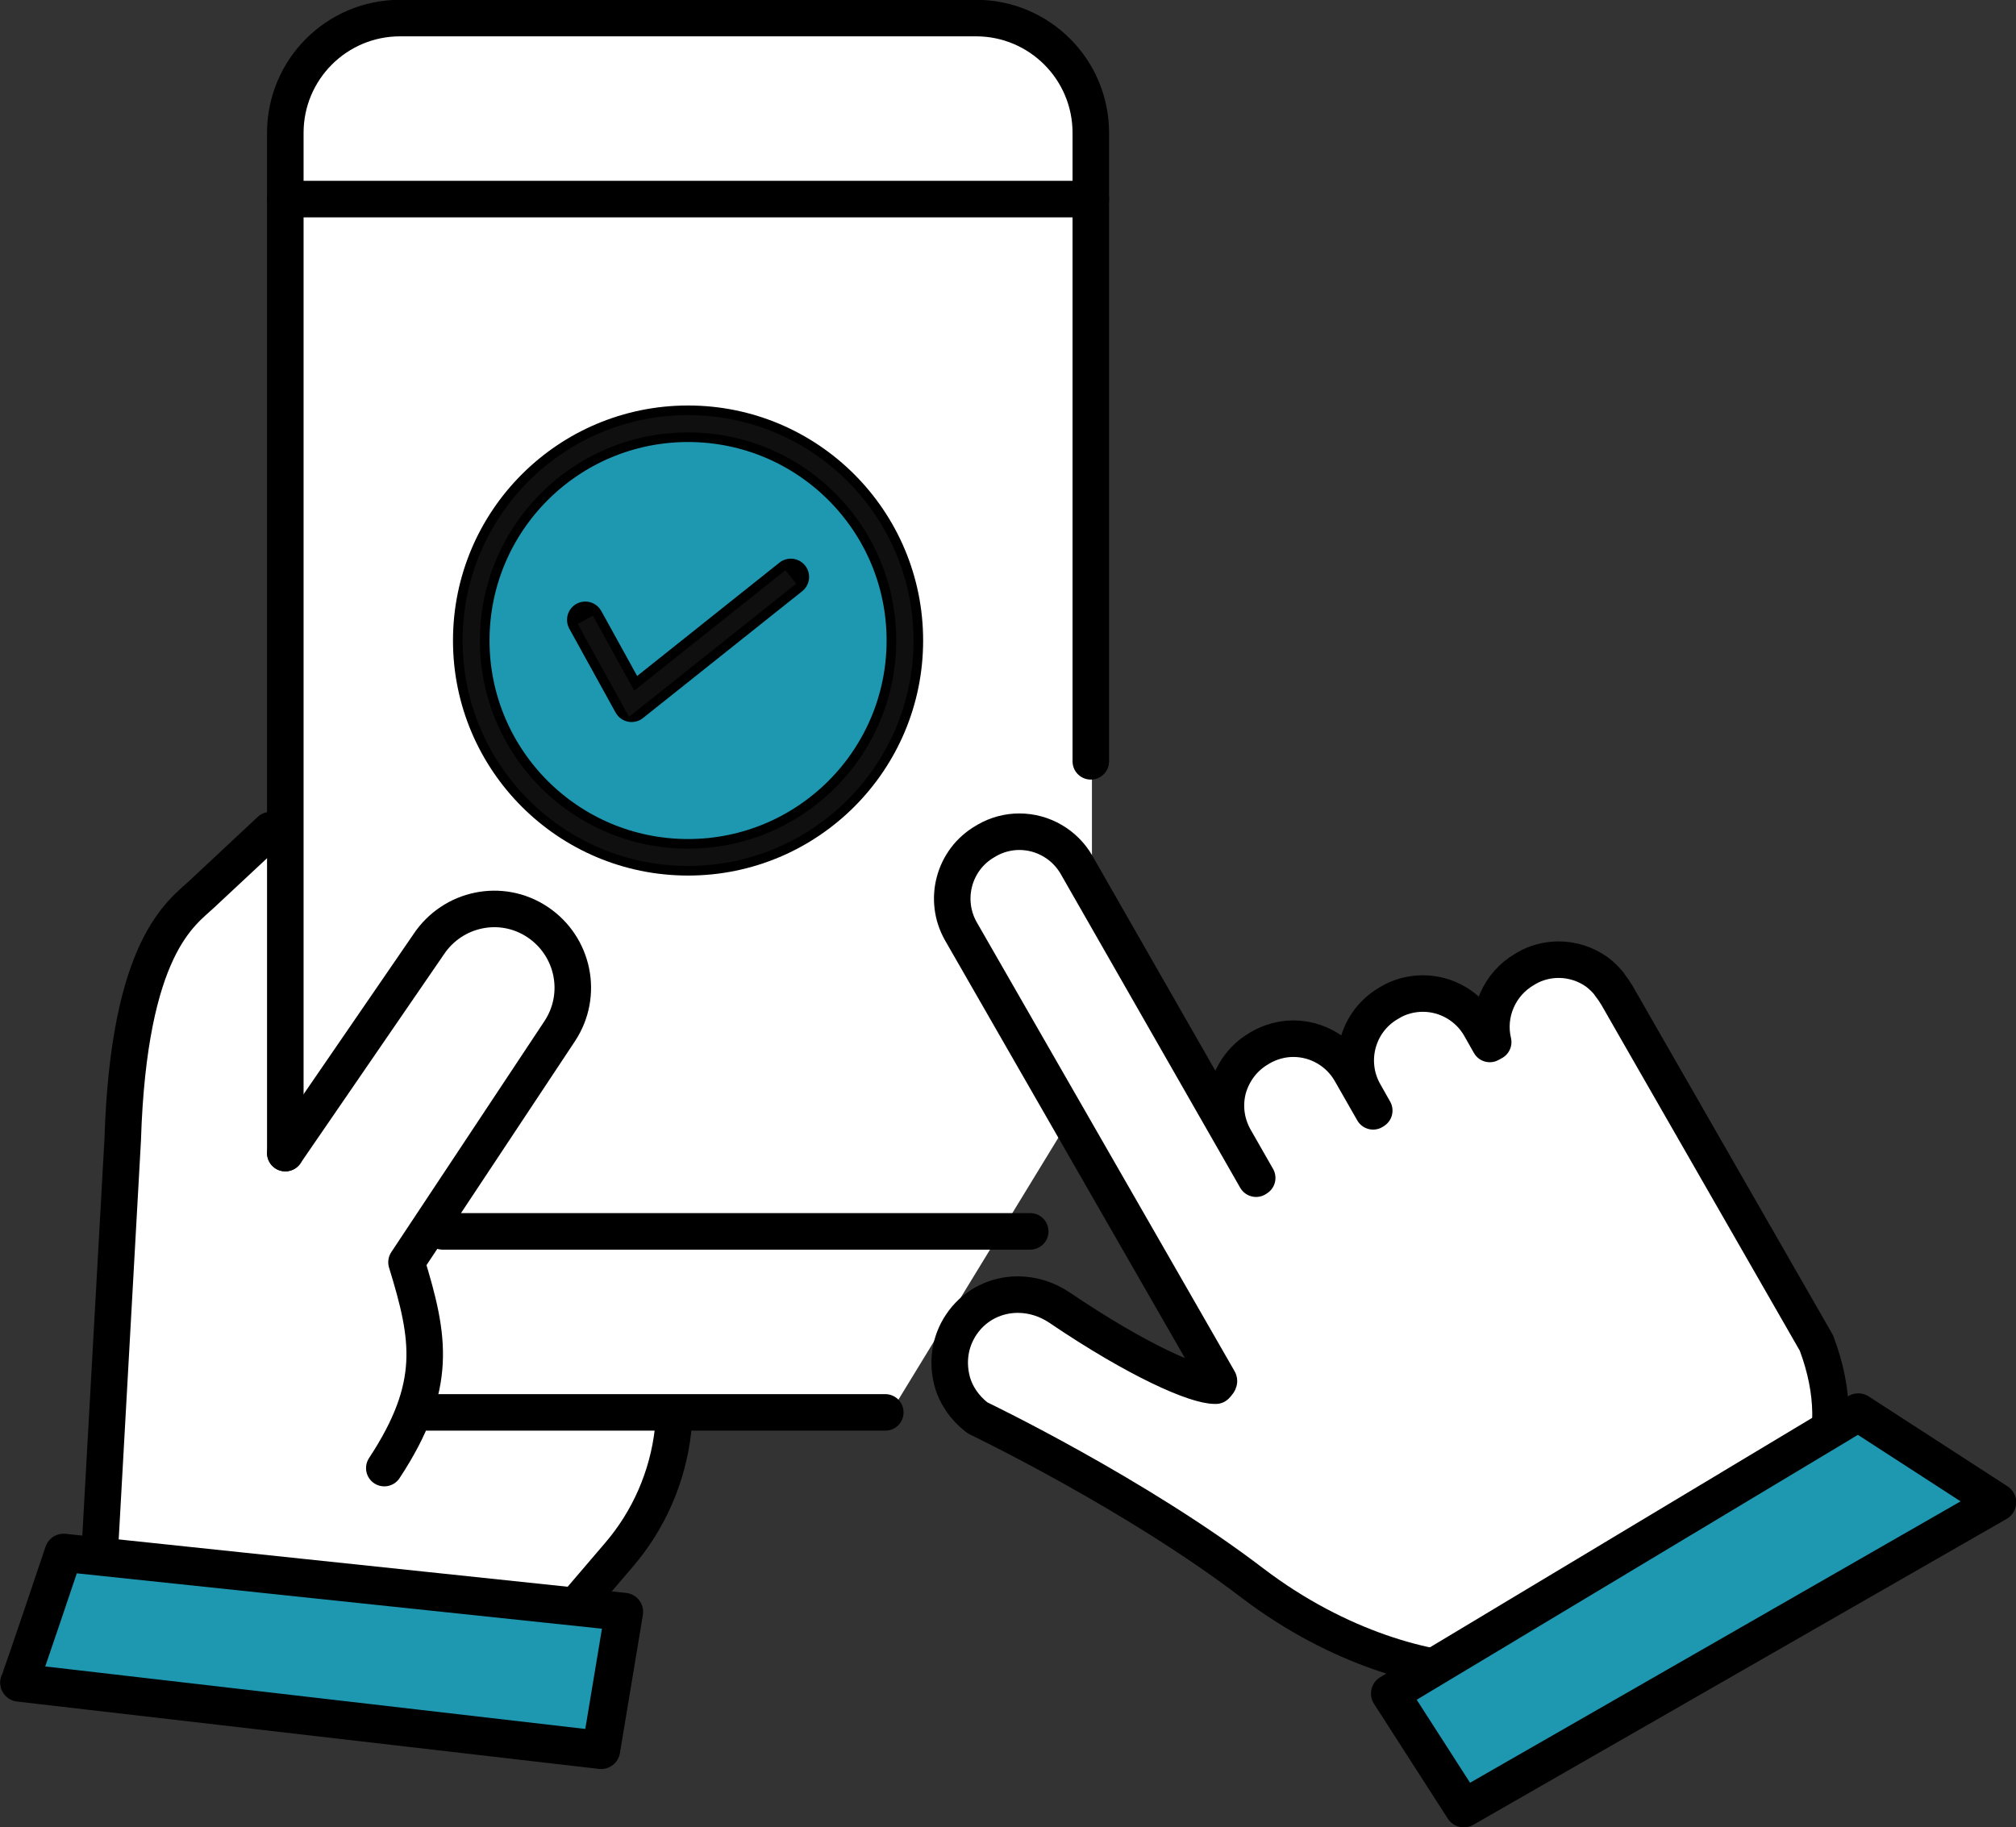
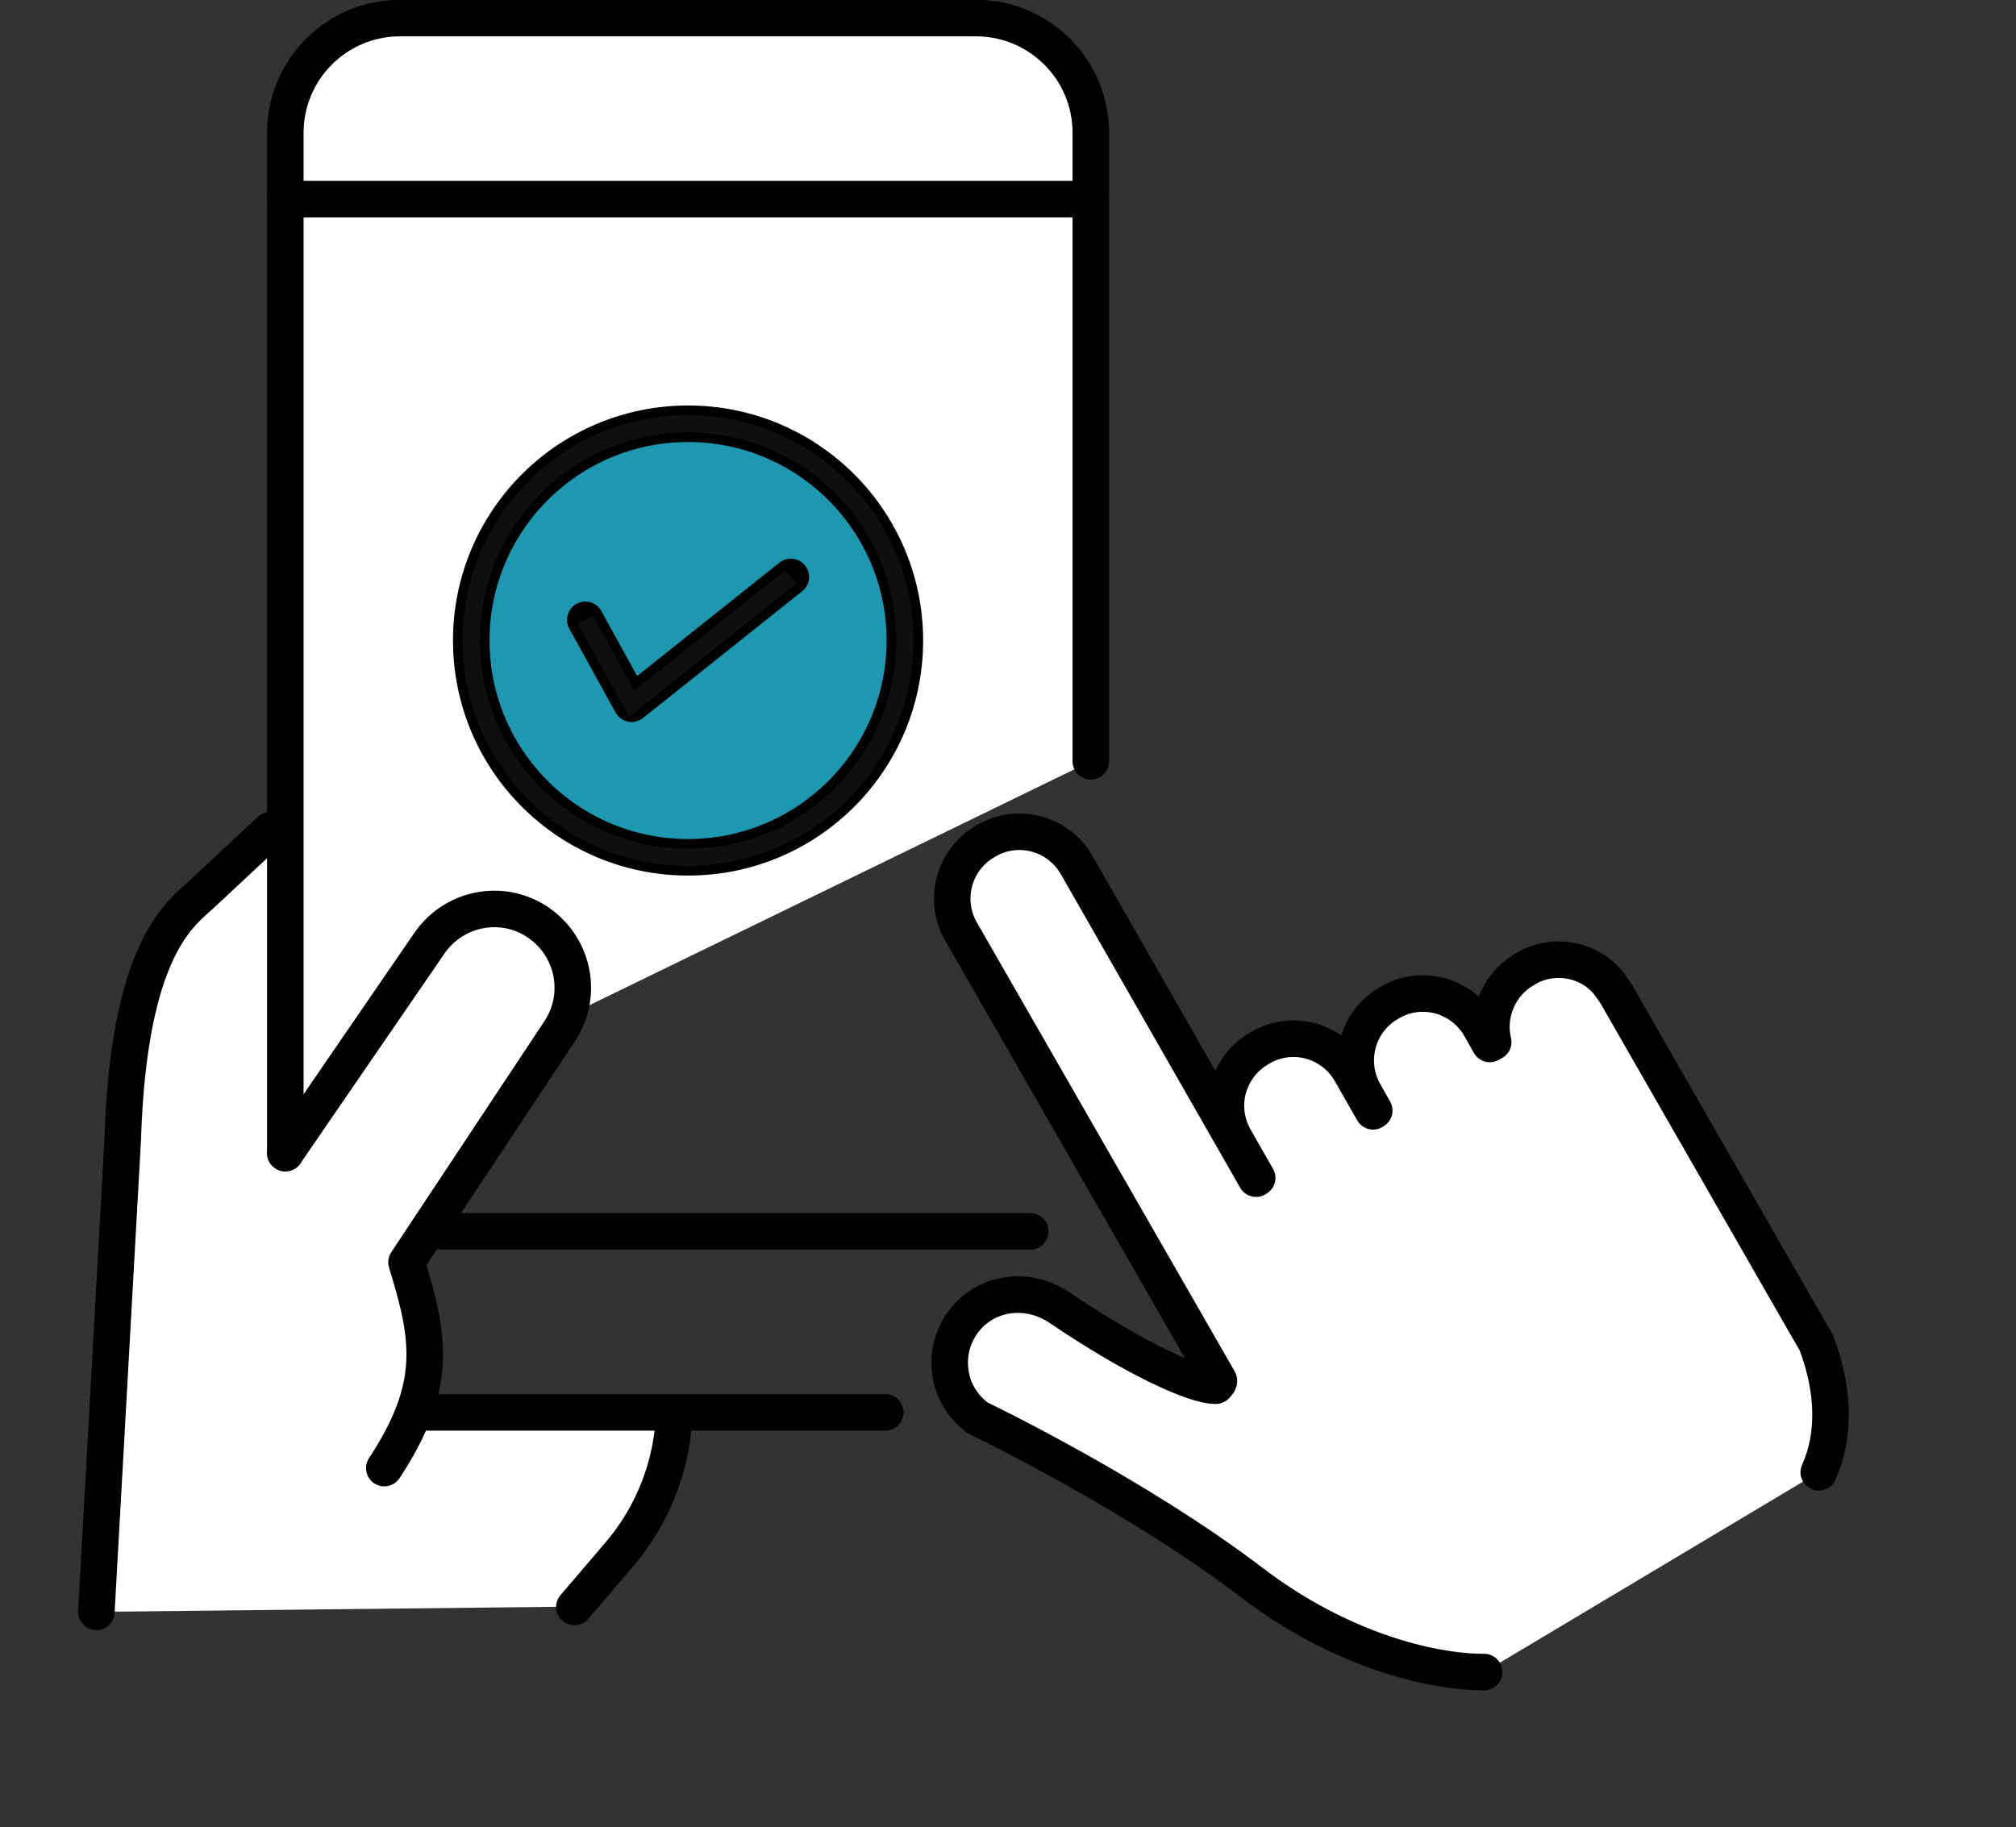
<svg xmlns="http://www.w3.org/2000/svg" xml:space="preserve" id="レイヤー_1" x="0" y="0" version="1.1" viewBox="0 0 535.6 485.5">
  <rect x="0" y="0" width="535.6" height="485.5" fill="#333333" stroke="none" />
  <style>.st0{fill:#fff}.st1,.st2{fill:#fff;stroke:#000;stroke-width:9.706;stroke-linecap:round;stroke-linejoin:round;stroke-miterlimit:10}.st2{fill:none}.st3{fill:#1e97b1}.st4{fill:none;stroke:#0f0f0f;stroke-width:4.592;stroke-miterlimit:10}</style>
-   <path d="M76.1 237.9v133.2l160.7 3.9 53.3-87.3V187l-214 6.9z" class="st0" />
  <path d="M25.6 428.3s5.6-125.9 8.1-142.2c2.5-16.2 4.1-33.4 14.2-43s28-22.6 28-22.6l-2.1 85.8 40.1-55.5s21.6-14.4 28.9-5.9 10.2 22.4 2.2 34.5-36.9 53.2-36.9 53.2l.9 44.8 69.7-2.2s-12 35.2-19 43.4l-7.1 8.3z" class="st0" />
  <path d="M483.2 391.2c4.3-9.5 4.2-21.4-.5-34l-.1-.3-46.7-81.4-6.3-11c-.6-1-1.3-2-2-2.9l-.1-.2c-.9-1.1-2-2.2-3.2-3.1-2.9-2.1-6.5-3.3-10.2-3.3-3 0-6.1.8-8.6 2.3l-.5.3c-6.7 3.9-10.1 11.8-8.3 19.3l-.9.5-2.6-4.6c-3.1-5.4-8.9-8.8-15.2-8.8-3 0-6.1.8-8.6 2.3l-.5.3c-8.3 4.8-11.2 15.5-6.4 23.9l2.6 4.6-.3.2-6-10.5c-3.1-5.4-8.9-8.8-15.2-8.8-3 0-6 .8-8.8 2.4l-.3.2c-4 2.3-6.9 6.1-8.2 10.6-1.2 4.5-.6 9.2 1.7 13.3l6 10.5-.3.2-47.7-83.4c-3.1-5.4-8.9-8.8-15.2-8.8-3 0-6 .8-8.6 2.3l-.5.3c-8.3 4.8-11.2 15.5-6.4 23.9l68.5 119.3c.2.3-.3.9-.8 1.4h-.2c-5.1 0-20.3-6.5-41.4-20.8-3.3-2.2-7.1-3.4-11-3.4-5.7 0-11 2.6-14.4 7.1s-4.5 10.1-3.1 15.7c1 3.9 3.4 7.3 6.6 9.8l.3.2.4.2c.4.2 41.6 20 72.6 43.7 22.9 17.4 46.8 23.6 61.5 23.6" class="st1" />
  <path d="m152.6 427 11.8-13.8c8-9.3 13-20.8 14.4-33h0M25.6 428.3l7-125.4c1.6-51.6 15.7-60.3 21-65.3l18.2-17" class="st2" />
  <path d="M75.8 306.4V35.3c0-16.8 13.6-30.5 30.5-30.5h153c16.8 0 30.5 13.6 30.5 30.5v167" class="st1" />
  <path d="M110.3 375.3h124.9m54.6-322.4h-214m197.9 274.3H117.6m-41.8-20.8 38.1-55.5c6.4-9.6 19.3-12.3 28.9-5.9s12.3 19.3 5.9 29L108 335.4c6.2 20.2 8.5 32.8-5.9 54.7" class="st2" />
-   <path d="m155.5 164.7 12.3 22.3 42.3-33.7" class="st3" />
  <circle cx="182.8" cy="170.2" r="57.6" class="st3" />
  <path d="m155.5 164.7 12.3 22.3 42.3-33.7" class="st2" />
  <circle cx="182.8" cy="170.2" r="57.6" class="st2" />
  <path d="m155.5 164.7 12.3 22.3 42.3-33.7" class="st4" />
  <circle cx="182.8" cy="170.2" r="57.6" class="st4" />
-   <path d="M5.1 447.1c.5-.8 11.8-34.5 11.8-34.5l148.9 15.7-6.1 36.7zm364.2 2.9 124.4-74.7 36.9 23.9-141.7 81.3z" style="stroke-miterlimit:10;fill:#1e97b1;stroke:#000;stroke-width:10.128;stroke-linecap:round;stroke-linejoin:round" />
</svg>